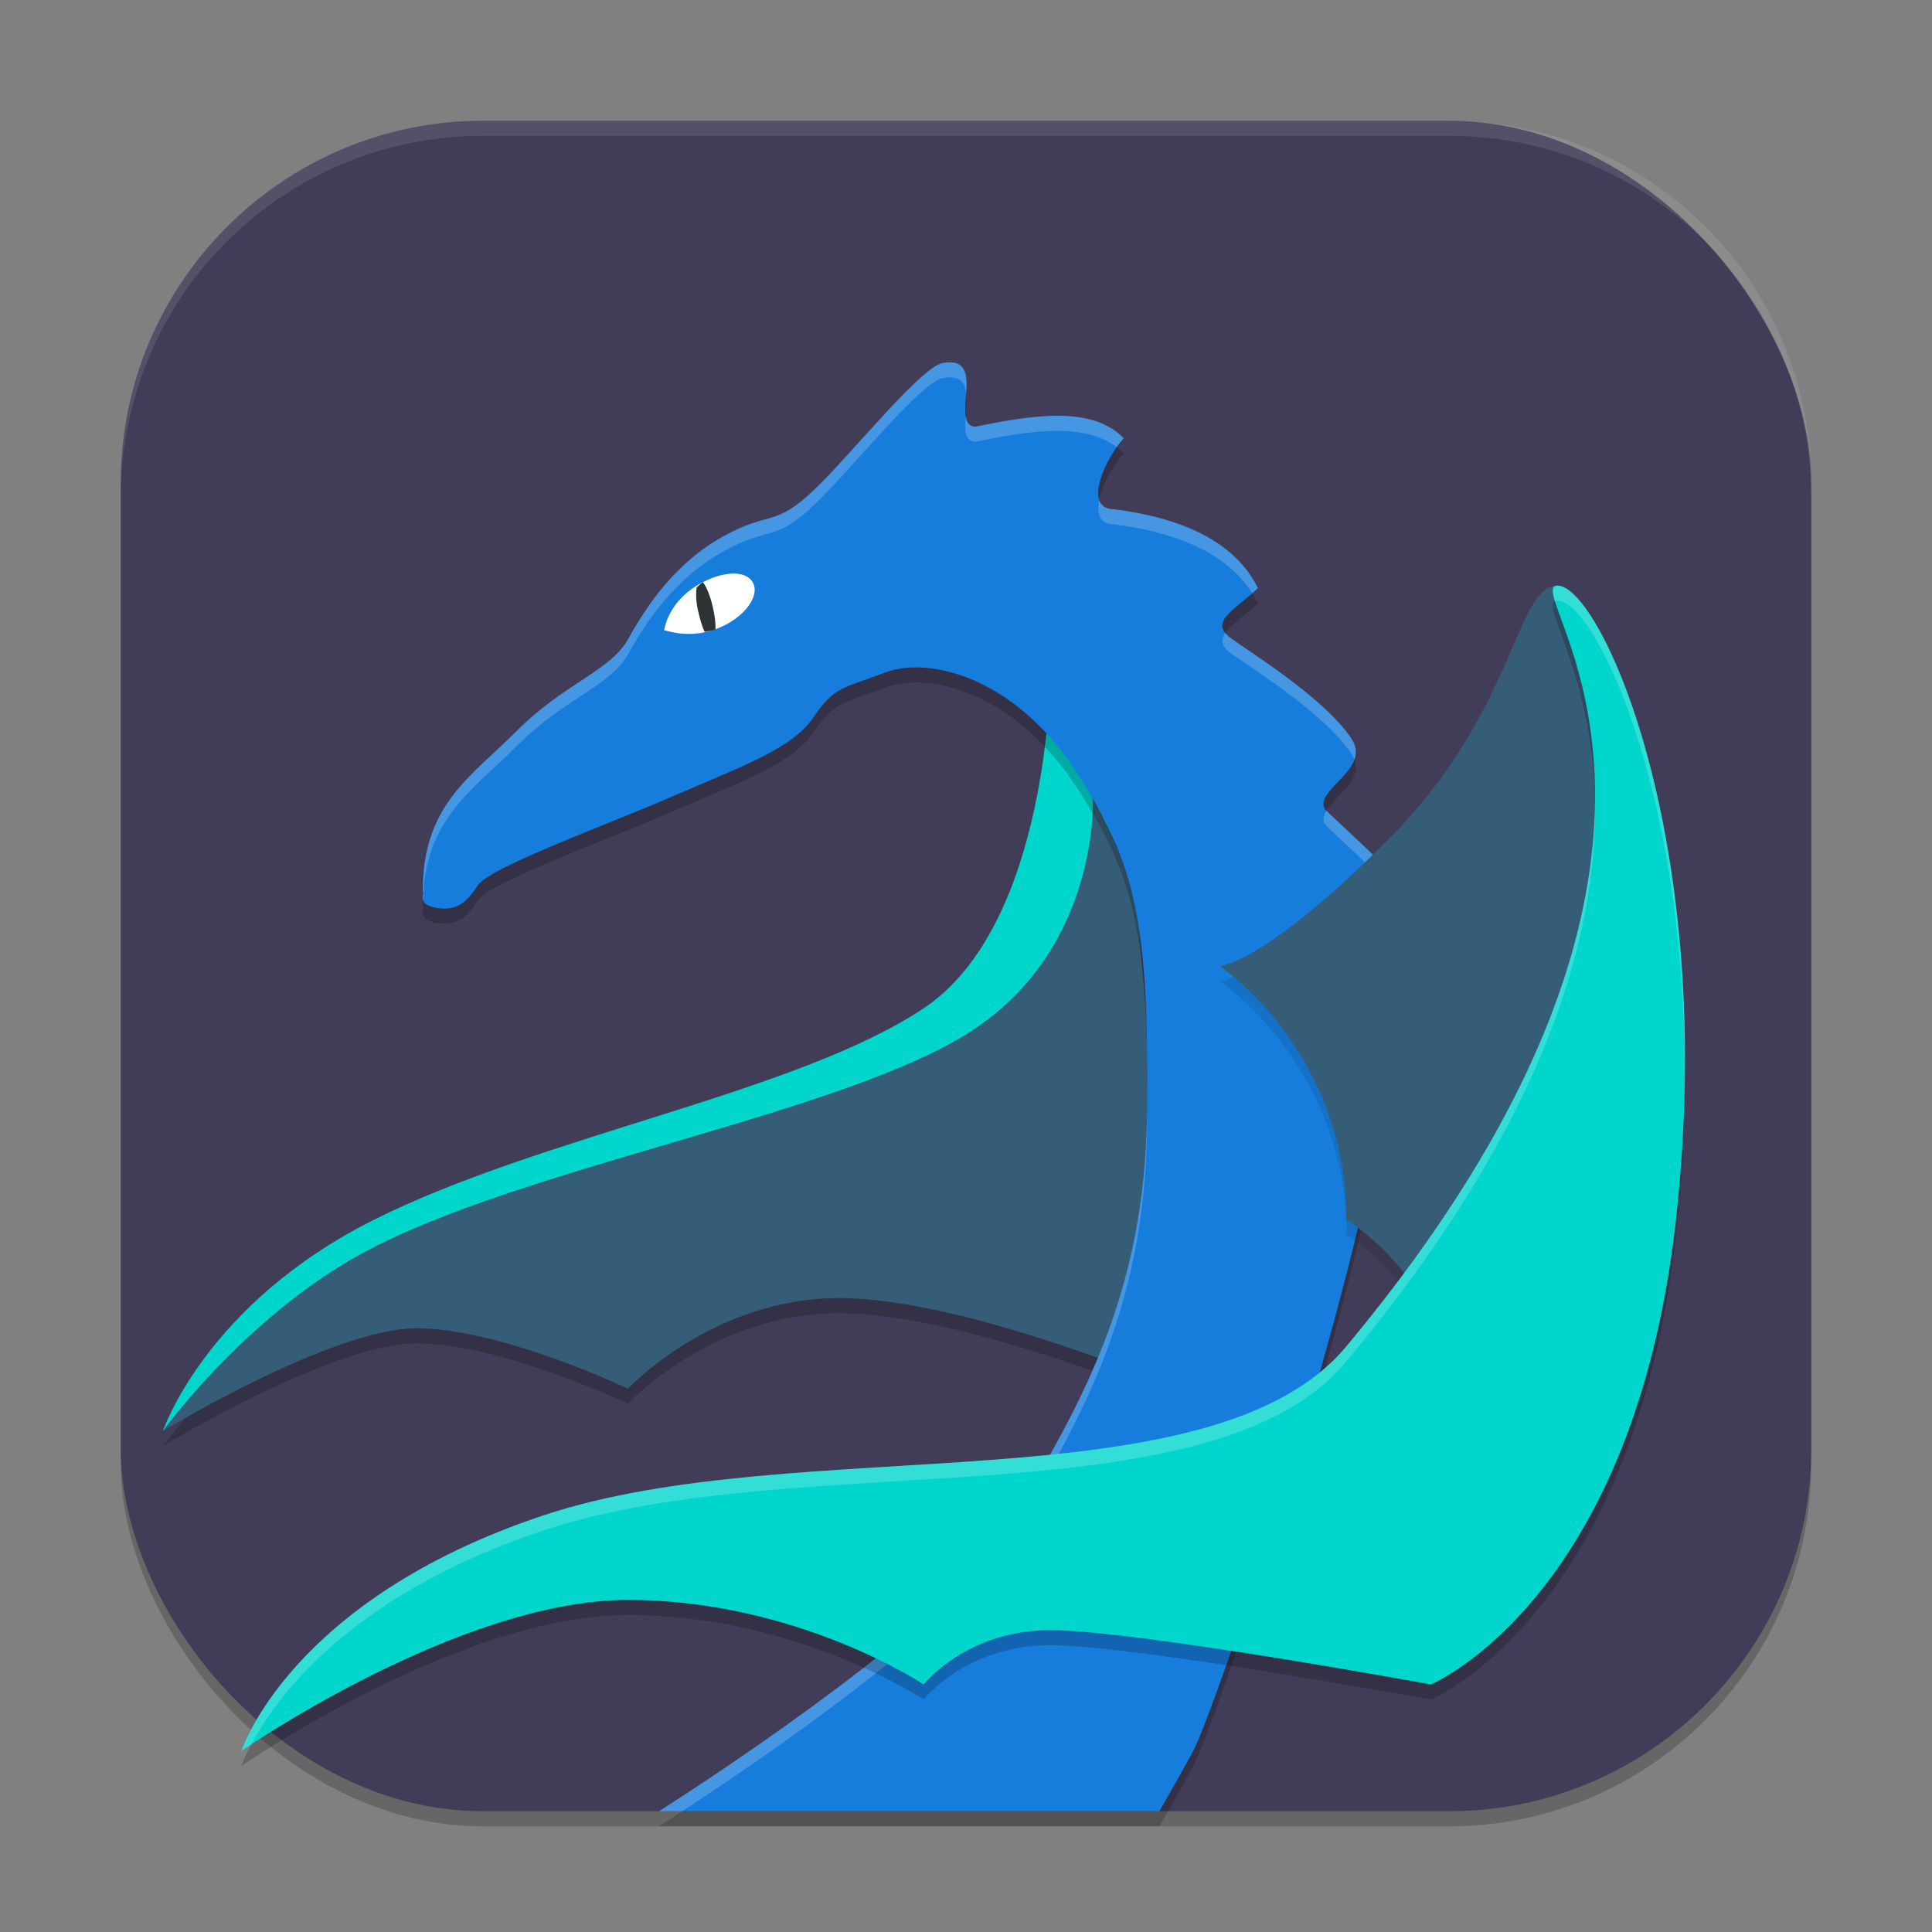
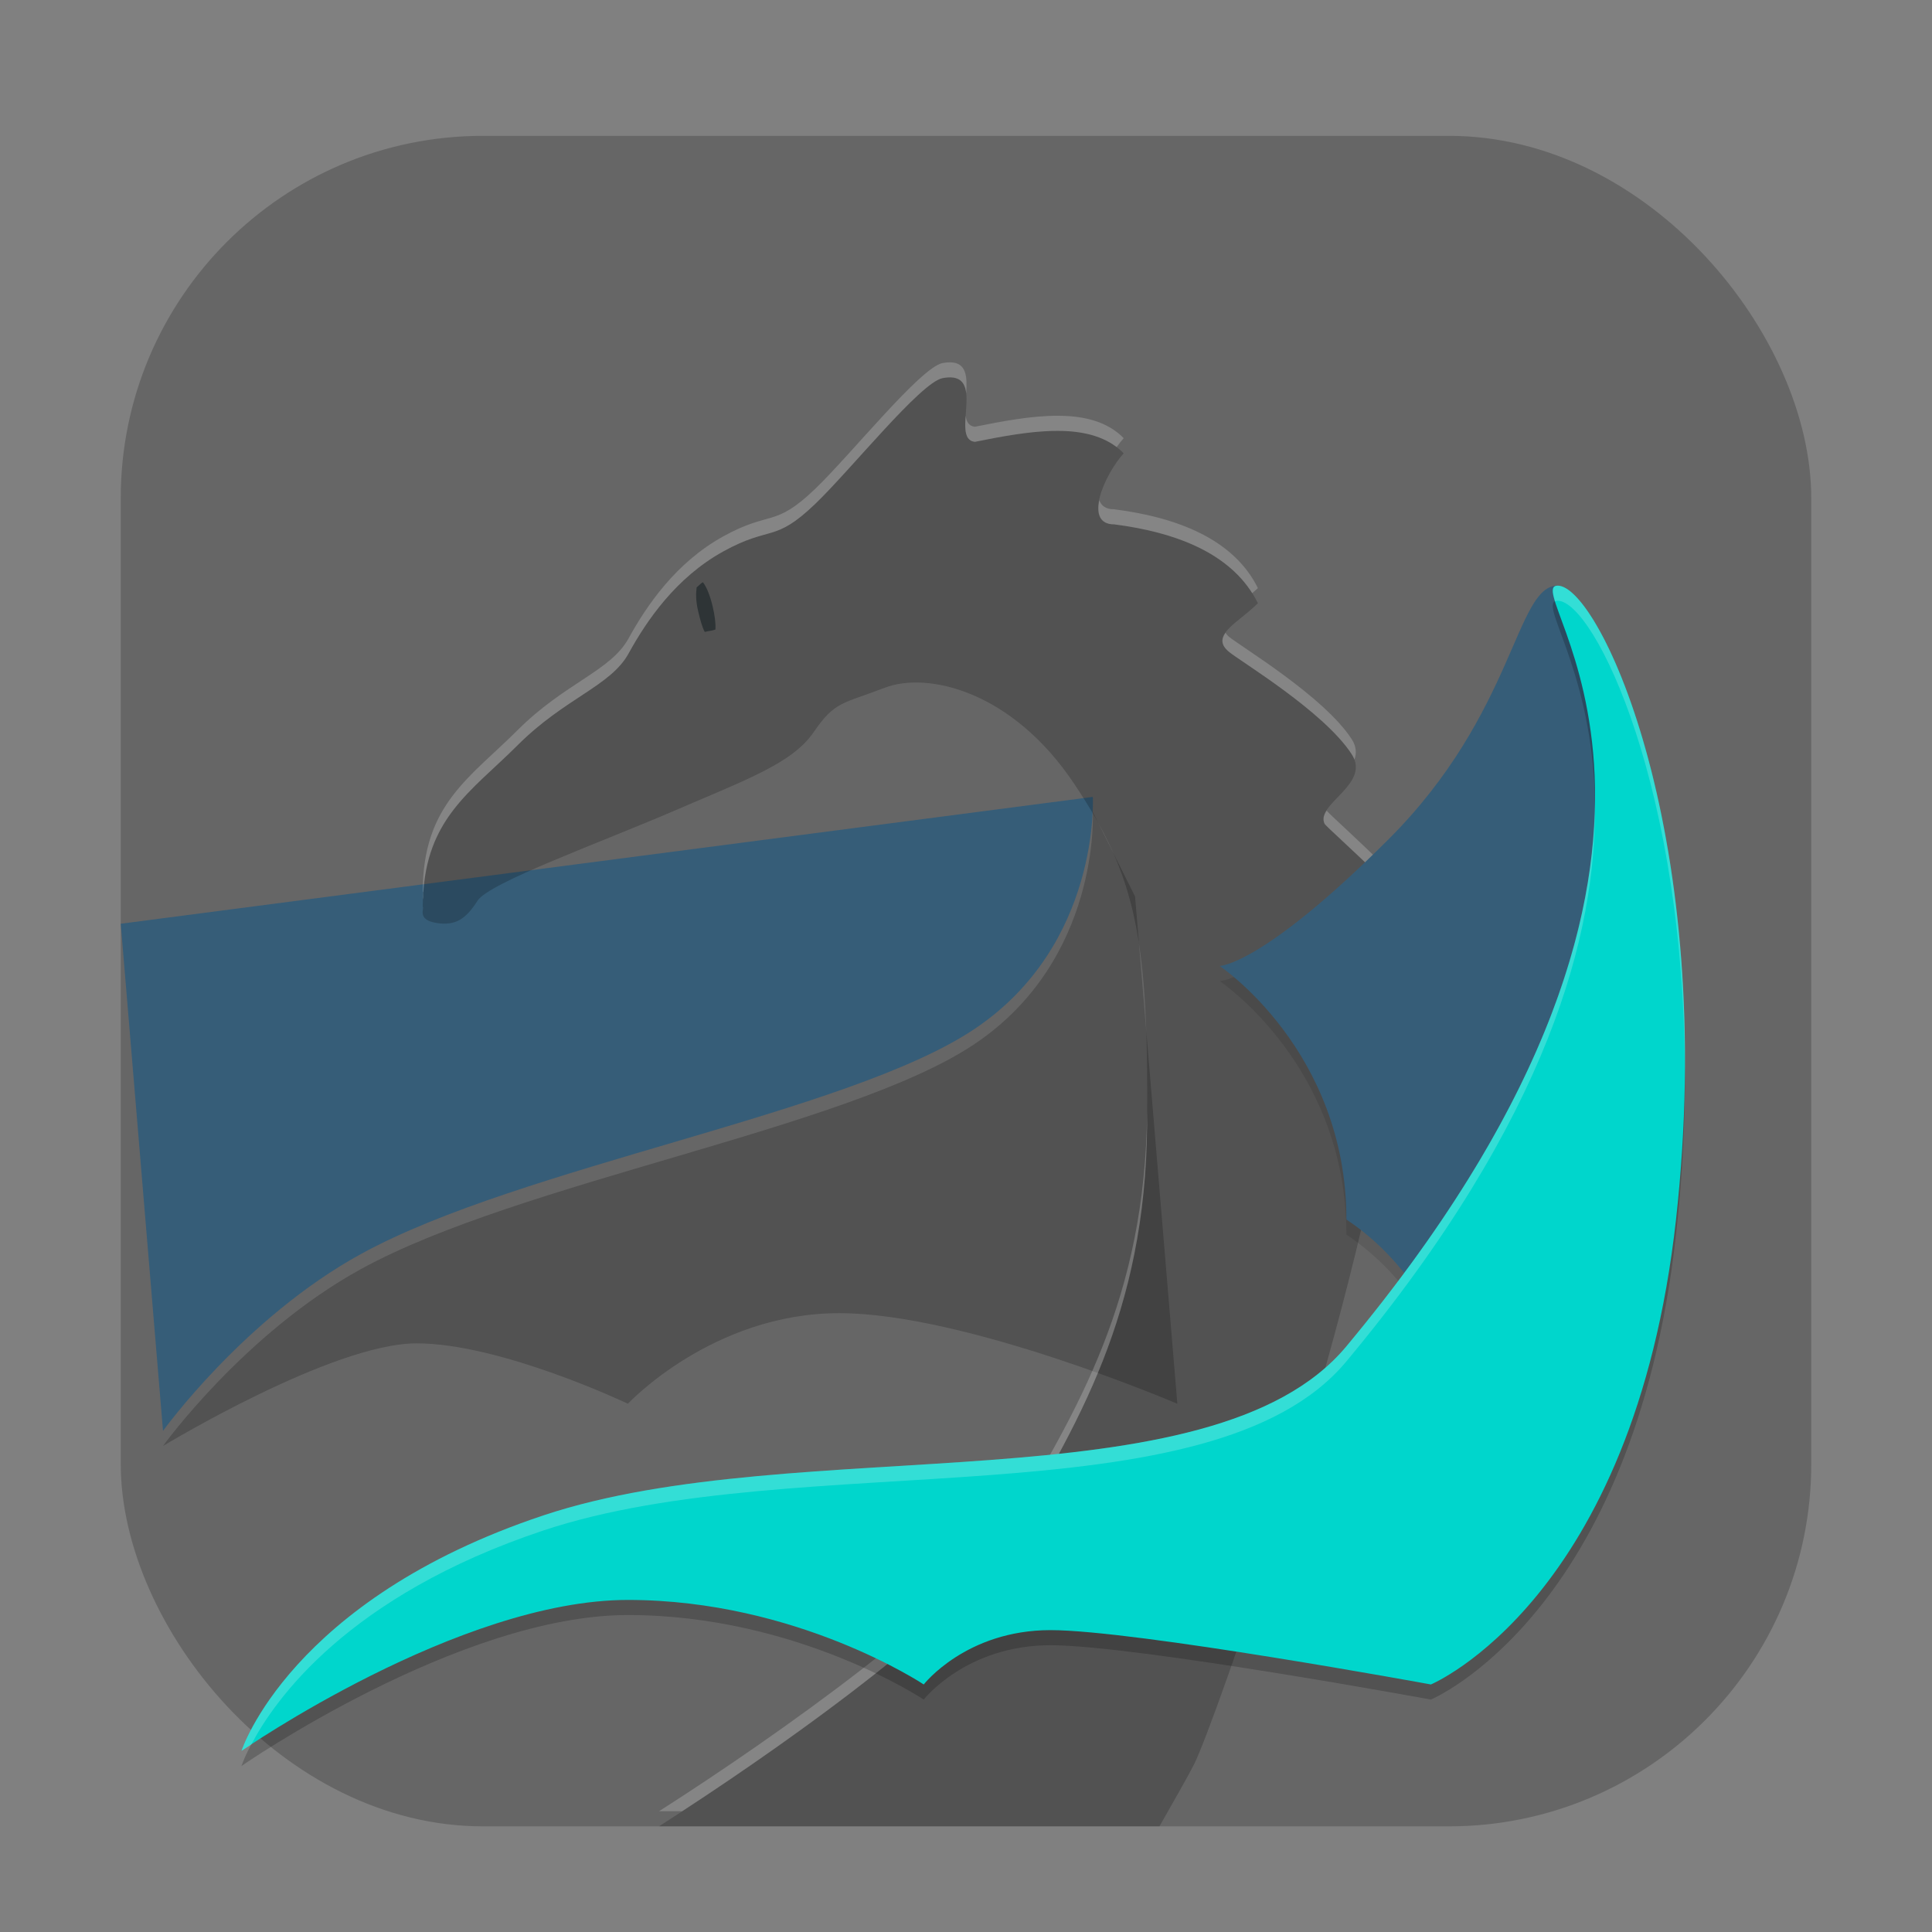
<svg xmlns="http://www.w3.org/2000/svg" xmlns:ns1="http://www.inkscape.org/namespaces/inkscape" xmlns:ns2="http://sodipodi.sourceforge.net/DTD/sodipodi-0.dtd" width="256" height="256" viewBox="0 0 256 256" version="1.1" id="svg5" ns1:version="1.3.2 (091e20ef0f, 2023-11-25, custom)" ns2:docname="dragonplayer.svg">
  <rect x="0" y="0" width="256" height="256" fill="#808080" stroke="none" />
  <ns2:namedview id="namedview7" pagecolor="#ffffff" bordercolor="#000000" borderopacity="0.25" ns1:showpageshadow="2" ns1:pageopacity="0.0" ns1:pagecheckerboard="0" ns1:deskcolor="#d1d1d1" ns1:document-units="px" showgrid="false" ns1:zoom="3.2773438" ns1:cx="127.84744" ns1:cy="128" ns1:window-width="1878" ns1:window-height="1052" ns1:window-x="0" ns1:window-y="0" ns1:window-maximized="1" ns1:current-layer="svg5" />
  <defs id="defs2" />
  <rect style="opacity:0.2;fill:#000000;stroke-width:16;stroke-linecap:square" id="rect234" width="224" height="224" x="16" y="18" ry="48" />
-   <rect style="fill:#413d58;fill-opacity:1;stroke-width:16;stroke-linecap:square" id="rect396" width="224" height="224" x="16" y="16" ry="48" />
  <path style="opacity:0.2;stroke-width:4" d="m 144.806,107.594 c 0,0 1.053,19.6 -15.753,30.8 -16.8,11.2 -60.038,18.138 -81.2,29.753 C 32.363,176.642 21.6,191.6 21.6,191.6 c 0,0 22.4,-13.6 33.6,-13.6 11.2,0 28,8 28,8 0,0 11.2,-12 28,-12 16.8,0 44.8,12 44.8,12 l -5.6,-67.2 z" id="path2" />
-   <path style="fill:#00d6cc;stroke-width:4" d="m 139.2,88.8 c 0,0 0,33.6 -16.8,44.8 -16.8,11.2 -50.4,16.8 -72.8,28 -22.4,11.2 -28,28 -28,28 0,0 22.4,-17.105 33.6,-17.105 11.2,0 28,-5.295 28,-5.295 0,0 13.496,-3.586 30.296,-3.586 16.8,0 31.304,-2.014 31.304,-2.014 l 5.6,-44.8 z" id="path3" />
-   <path style="fill:#365d78;stroke-width:4" d="m 144.806,105.594 c 0,0 1.053,19.6 -15.753,30.8 -16.8,11.2 -60.038,18.138 -81.2,29.753 C 32.363,174.642 21.6,189.6 21.6,189.6 c 0,0 22.4,-13.6 33.6,-13.6 11.2,0 28,8 28,8 0,0 11.2,-12 28,-12 16.8,0 44.8,12 44.8,12 l -5.6,-67.2 z" id="path4" />
+   <path style="fill:#365d78;stroke-width:4" d="m 144.806,105.594 c 0,0 1.053,19.6 -15.753,30.8 -16.8,11.2 -60.038,18.138 -81.2,29.753 C 32.363,174.642 21.6,189.6 21.6,189.6 l -5.6,-67.2 z" id="path4" />
  <path style="opacity:0.2;stroke-width:4" d="m 124.865,50.112 c -2.942,0.632 -12.104,12.111 -16.854,16.669 -5.428,5.209 -5.866,2.805 -12.162,6.278 -6.297,3.473 -10.168,9.189 -12.556,13.53 -2.389,4.341 -8.432,5.886 -14.711,12.163 -6.279,6.276 -12.567,9.879 -12.567,21.383 0.261,0.217 -0.834,1.721 1.772,2.155 2.606,0.434 3.971,-0.555 5.491,-2.942 1.52,-2.388 16.543,-7.808 26.097,-11.932 9.554,-4.124 15.618,-6.278 18.441,-10.402 2.823,-4.124 3.772,-3.714 9.417,-5.884 5.646,-2.171 16.872,0.381 25.123,12.753 8.251,12.372 9.862,20.525 9.645,45.269 -0.217,24.744 -9.074,39.624 -19.062,56.12 -5.664,9.354 -29.305,26.316 -45.62,36.728 h 66.314 c 1.635,-2.907 3.603,-6.283 4.616,-8.28 2.488,-4.906 21.596,-58.788 26.283,-92.214 0.831,-5.924 10.008,-7.346 7.306,-14.427 -2.05,-5.374 -16.018,-17.292 -16.33,-17.937 -1.256,-2.6 6.188,-5.221 3.598,-9.209 -3.68,-5.667 -14.746,-12.299 -16.275,-13.573 -2.606,-2.171 1.244,-3.827 3.85,-6.431 -3.18,-6.437 -10.576,-9.364 -19.021,-10.445 -4.343,0 -1.153,-6.813 1.236,-9.417 -4.31,-4.429 -12.371,-2.997 -19.72,-1.52 -3.427,-0.361 1.857,-9.639 -4.309,-8.433 z" id="path5" />
-   <path style="fill:#167ddd;stroke-width:4" d="m 124.865,48.112 c -2.942,0.632 -12.104,12.111 -16.854,16.669 -5.428,5.209 -5.866,2.805 -12.162,6.278 -6.297,3.473 -10.168,9.189 -12.556,13.53 -2.389,4.341 -8.432,5.886 -14.711,12.163 -6.279,6.276 -12.567,9.879 -12.567,21.383 0.261,0.217 -0.834,1.721 1.772,2.155 2.606,0.434 3.971,-0.555 5.491,-2.942 1.52,-2.388 16.543,-7.808 26.097,-11.932 9.554,-4.124 15.618,-6.278 18.441,-10.402 2.823,-4.124 3.772,-3.714 9.417,-5.884 5.646,-2.171 16.872,0.381 25.123,12.753 8.251,12.372 9.862,20.525 9.645,45.269 -0.217,24.744 -9.074,39.624 -19.062,56.12 -5.664,9.354 -29.305,26.316 -45.62,36.728 h 66.314 c 1.635,-2.907 3.603,-6.283 4.616,-8.28 2.488,-4.906 21.596,-58.788 26.283,-92.214 0.831,-5.924 10.008,-7.346 7.306,-14.427 -2.05,-5.374 -16.018,-17.292 -16.33,-17.937 -1.256,-2.6 6.188,-5.221 3.598,-9.209 -3.68,-5.667 -14.746,-12.299 -16.275,-13.573 -2.606,-2.171 1.244,-3.827 3.85,-6.431 -3.18,-6.437 -10.576,-9.364 -19.021,-10.445 -4.343,0 -1.153,-6.813 1.236,-9.417 -4.31,-4.429 -12.371,-2.997 -19.72,-1.52 -3.427,-0.361 1.857,-9.639 -4.309,-8.433 z" id="path6" />
  <path id="path7" style="opacity:0.2;fill:#ffffff;stroke-width:4" d="m 125.891,48.008 c -0.301,-0.002 -0.638,0.026 -1.023,0.102 -2.942,0.632 -12.11,12.114 -16.859,16.672 -5.428,5.209 -5.859,2.808 -12.156,6.281 -6.297,3.473 -10.174,9.182 -12.562,13.523 -2.389,4.341 -8.432,5.888 -14.711,12.164 -6.279,6.276 -12.562,9.879 -12.562,21.383 0.137,0.113 -0.087,0.582 0.031,1.062 0.342,-10.749 6.431,-14.347 12.531,-20.445 6.279,-6.276 12.322,-7.823 14.711,-12.164 2.389,-4.341 6.266,-10.051 12.562,-13.523 6.297,-3.473 6.728,-1.072 12.156,-6.281 4.75,-4.558 13.917,-16.04 16.859,-16.672 2.282,-0.446 2.989,0.55 3.156,1.992 0.141,-2.07 0.104,-4.08 -2.133,-4.094 z m 2.062,7.07 c -0.126,1.752 -0.149,3.325 1.219,3.469 6.847,-1.376 14.315,-2.71 18.789,0.695 0.312,-0.444 0.634,-0.849 0.938,-1.18 -4.31,-4.429 -12.377,-2.992 -19.727,-1.516 -0.798,-0.084 -1.111,-0.663 -1.219,-1.469 z m 17.711,11.203 c -0.353,1.776 0.021,3.203 1.992,3.203 7.838,1.003 14.767,3.595 18.266,9.109 0.254,-0.224 0.518,-0.425 0.758,-0.664 -3.18,-6.437 -10.579,-9.364 -19.023,-10.445 -1.131,0 -1.736,-0.473 -1.992,-1.203 z m 16.719,17.563 c -0.573,0.818 -0.624,1.625 0.445,2.516 1.529,1.274 12.593,7.903 16.273,13.57 0.158,0.244 0.28,0.485 0.367,0.719 0.3,-0.837 0.271,-1.736 -0.367,-2.719 -3.68,-5.667 -14.744,-12.296 -16.273,-13.57 -0.211,-0.176 -0.315,-0.346 -0.445,-0.516 z m 13.398,23.562 c -0.365,0.587 -0.549,1.164 -0.273,1.734 0.312,0.645 14.278,12.564 16.328,17.938 0.196,0.515 0.32,0.994 0.398,1.453 0.195,-0.997 0.108,-2.126 -0.398,-3.453 -1.992,-5.22 -15.013,-16.433 -16.055,-17.672 z M 152,147.258 c -0.243,24.677 -9.089,39.545 -19.062,56.016 C 127.273,212.628 103.635,229.588 87.32,240 h 3.062 c 16.078,-10.478 37.229,-25.931 42.555,-34.727 9.988,-16.496 18.845,-31.381 19.062,-56.125 0.006,-0.685 -0.003,-1.231 0,-1.891 z" />
  <path style="opacity:0.1;stroke-width:4" d="m 206.406,79.596 c -5.6,0 -5.6,16.8 -22.4,33.6 -16.8,16.8 -22.4,16.8 -22.4,16.8 0,0 16.8,11.2 16.8,33.6 16.8,11.2 16.8,33.6 16.8,33.6 l 22.4,-61.6 -5.6,-44.8 z" id="path8" />
  <path style="fill:#365d78;stroke-width:4" d="m 206.406,77.594 c -5.6,0 -5.6,16.8 -22.4,33.6 -16.8,16.8 -22.4,16.8 -22.4,16.8 0,0 16.8,11.2 16.8,33.6 16.8,11.2 16.8,33.6 16.8,33.6 l 22.4,-61.6 -5.6,-44.8 z" id="path9" />
-   <path style="fill:#ffffff;stroke-width:4" d="m 88,83.502 c 0.523,-2.745 2.572,-5.285 5.871,-6.714 3.299,-1.429 5.752,-0.799 6.092,0.965 0.355,1.846 -1.866,4.468 -5.238,5.649 -3.348,1.172 -5.913,0.295 -6.725,0.1 z" id="path10" />
  <path style="fill:#2e3436;stroke-width:4" d="m 93.133,77.147 c -0.309,0.172 -0.537,0.469 -0.824,0.675 -0.105,0.807 -0.121,1.808 0.199,3.154 0.253,1.064 0.53,2.138 0.875,2.758 0.5,-0.139 0.875,-0.126 1.411,-0.314 0.06,-0.807 -0.084,-1.891 -0.375,-3.115 -0.337,-1.419 -0.833,-2.618 -1.286,-3.159 z" id="path11" />
  <path style="opacity:0.2;stroke-width:4" d="m 206.4,79.6 c 5.6,0 21.28,33.6 15.68,84 -5.6,50.4 -32.48,61.6 -32.48,61.6 0,0 -39.2,-7.2 -50.4,-7.2 -11.2,0 -16.8,7.2 -16.8,7.2 0,0 -16.8,-11.2 -39.2,-11.2 -22.4,0 -51.2,20 -51.2,20 0,0 6.4,-20 40,-31.2 33.6,-11.2 88.474,-0.89 106.4,-22.4 56,-67.2 22.4,-100.8 28,-100.8" id="path12" />
  <path style="fill:#00d6cc;stroke-width:4" d="m 206.4,77.6 c 5.6,0 21.28,33.6 15.68,84 -5.6,50.4 -32.48,61.6 -32.48,61.6 0,0 -39.2,-7.2 -50.4,-7.2 -11.2,0 -16.8,7.2 -16.8,7.2 0,0 -16.8,-11.2 -39.2,-11.2 -22.4,0 -51.2,20 -51.2,20 0,0 6.4,-20 40,-31.2 33.6,-11.2 88.474,-0.89 106.4,-22.4 56,-67.2 22.4,-100.8 28,-100.8" id="path13" />
  <path id="path14" style="opacity:0.2;fill:#ffffff;stroke-width:4" d="m 206.398,77.602 c -0.79,0 -0.753,0.739 -0.344,2.078 0.095,-0.045 0.198,-0.078 0.344,-0.078 4.827,0 17.112,24.999 16.836,64.164 0.727,-40.331 -11.926,-66.164 -16.836,-66.164 z m 4.93,29.109 c -0.304,16.707 -7.017,40.592 -32.93,71.688 C 160.473,199.908 105.6,189.597 72,200.797 38.4,211.997 32,232 32,232 c 0,0 1.05,-0.669 1.297,-0.836 C 36.36,225.304 45.997,211.464 72,202.797 c 33.6,-11.2 88.473,-0.889 106.398,-22.398 26.969,-32.363 33.136,-56.91 32.93,-73.688 z" />
-   <path id="path1040" style="opacity:0.1;fill:#ffffff;stroke-width:16;stroke-linecap:square" d="M 64,16 C 37.408,16 16,37.408 16,64 v 2 C 16,39.408 37.408,18 64,18 h 128 c 26.592,0 48,21.408 48,48 V 64 C 240,37.408 218.592,16 192,16 Z" />
</svg>